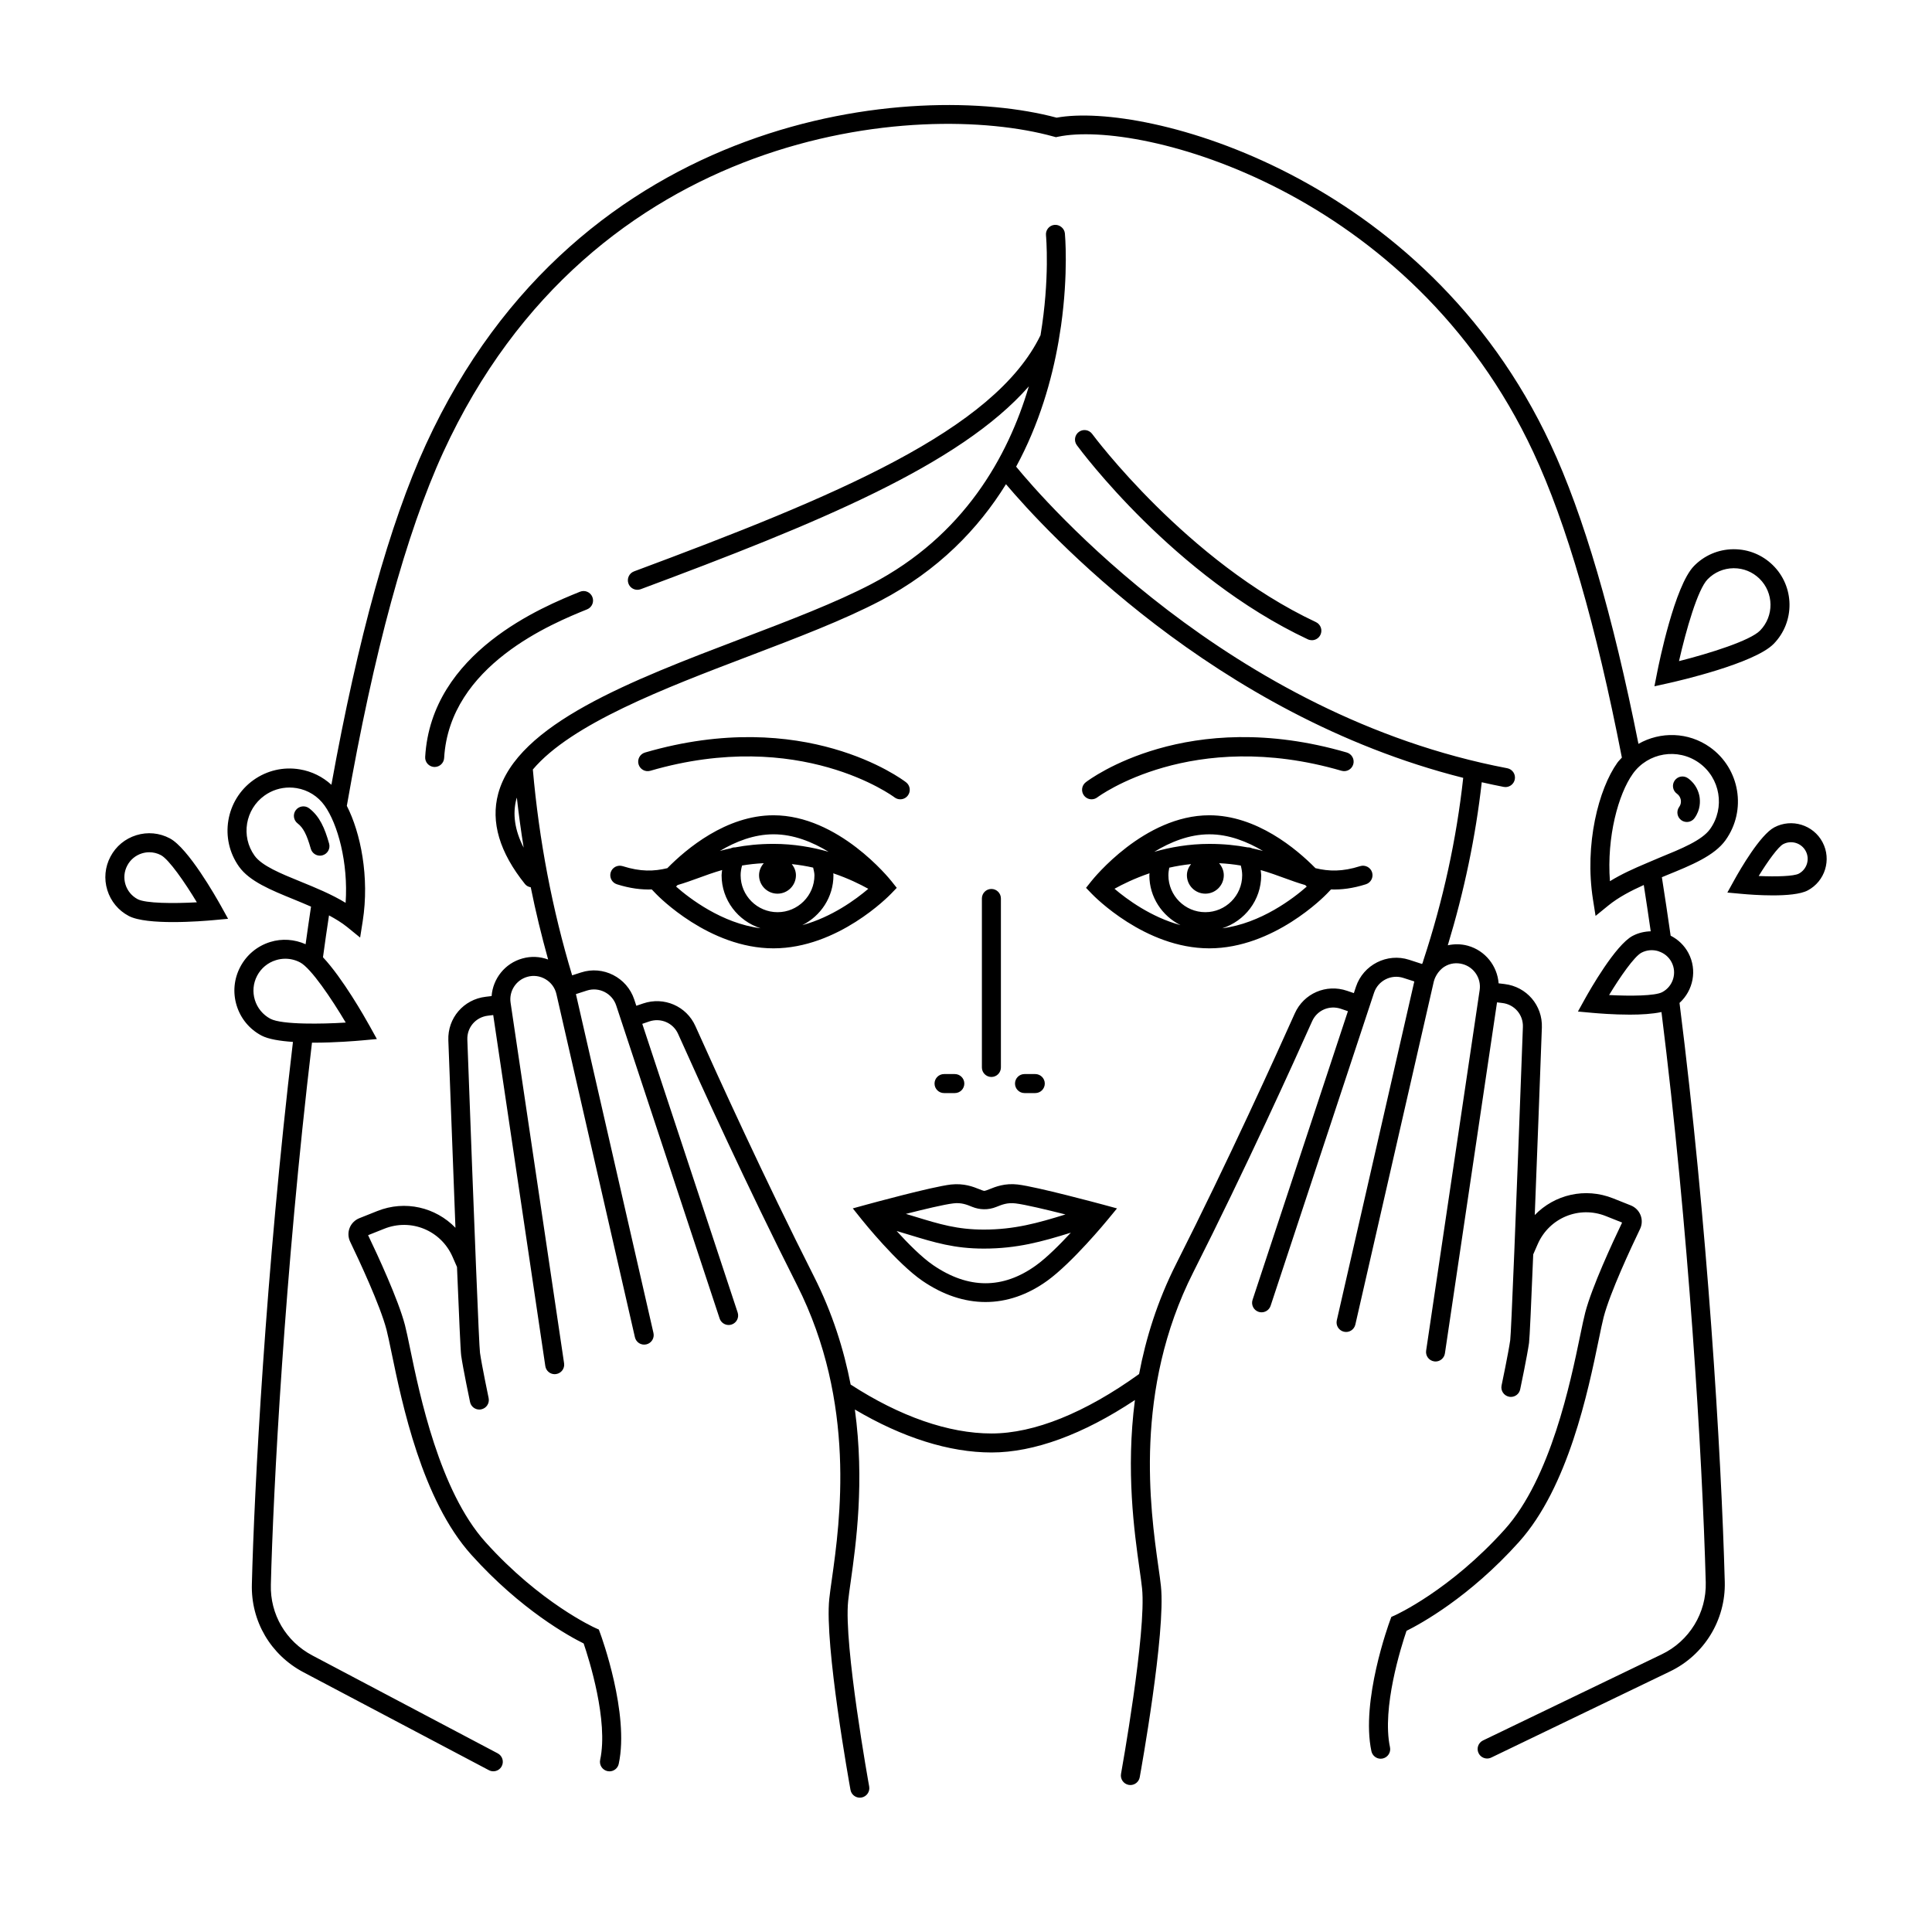
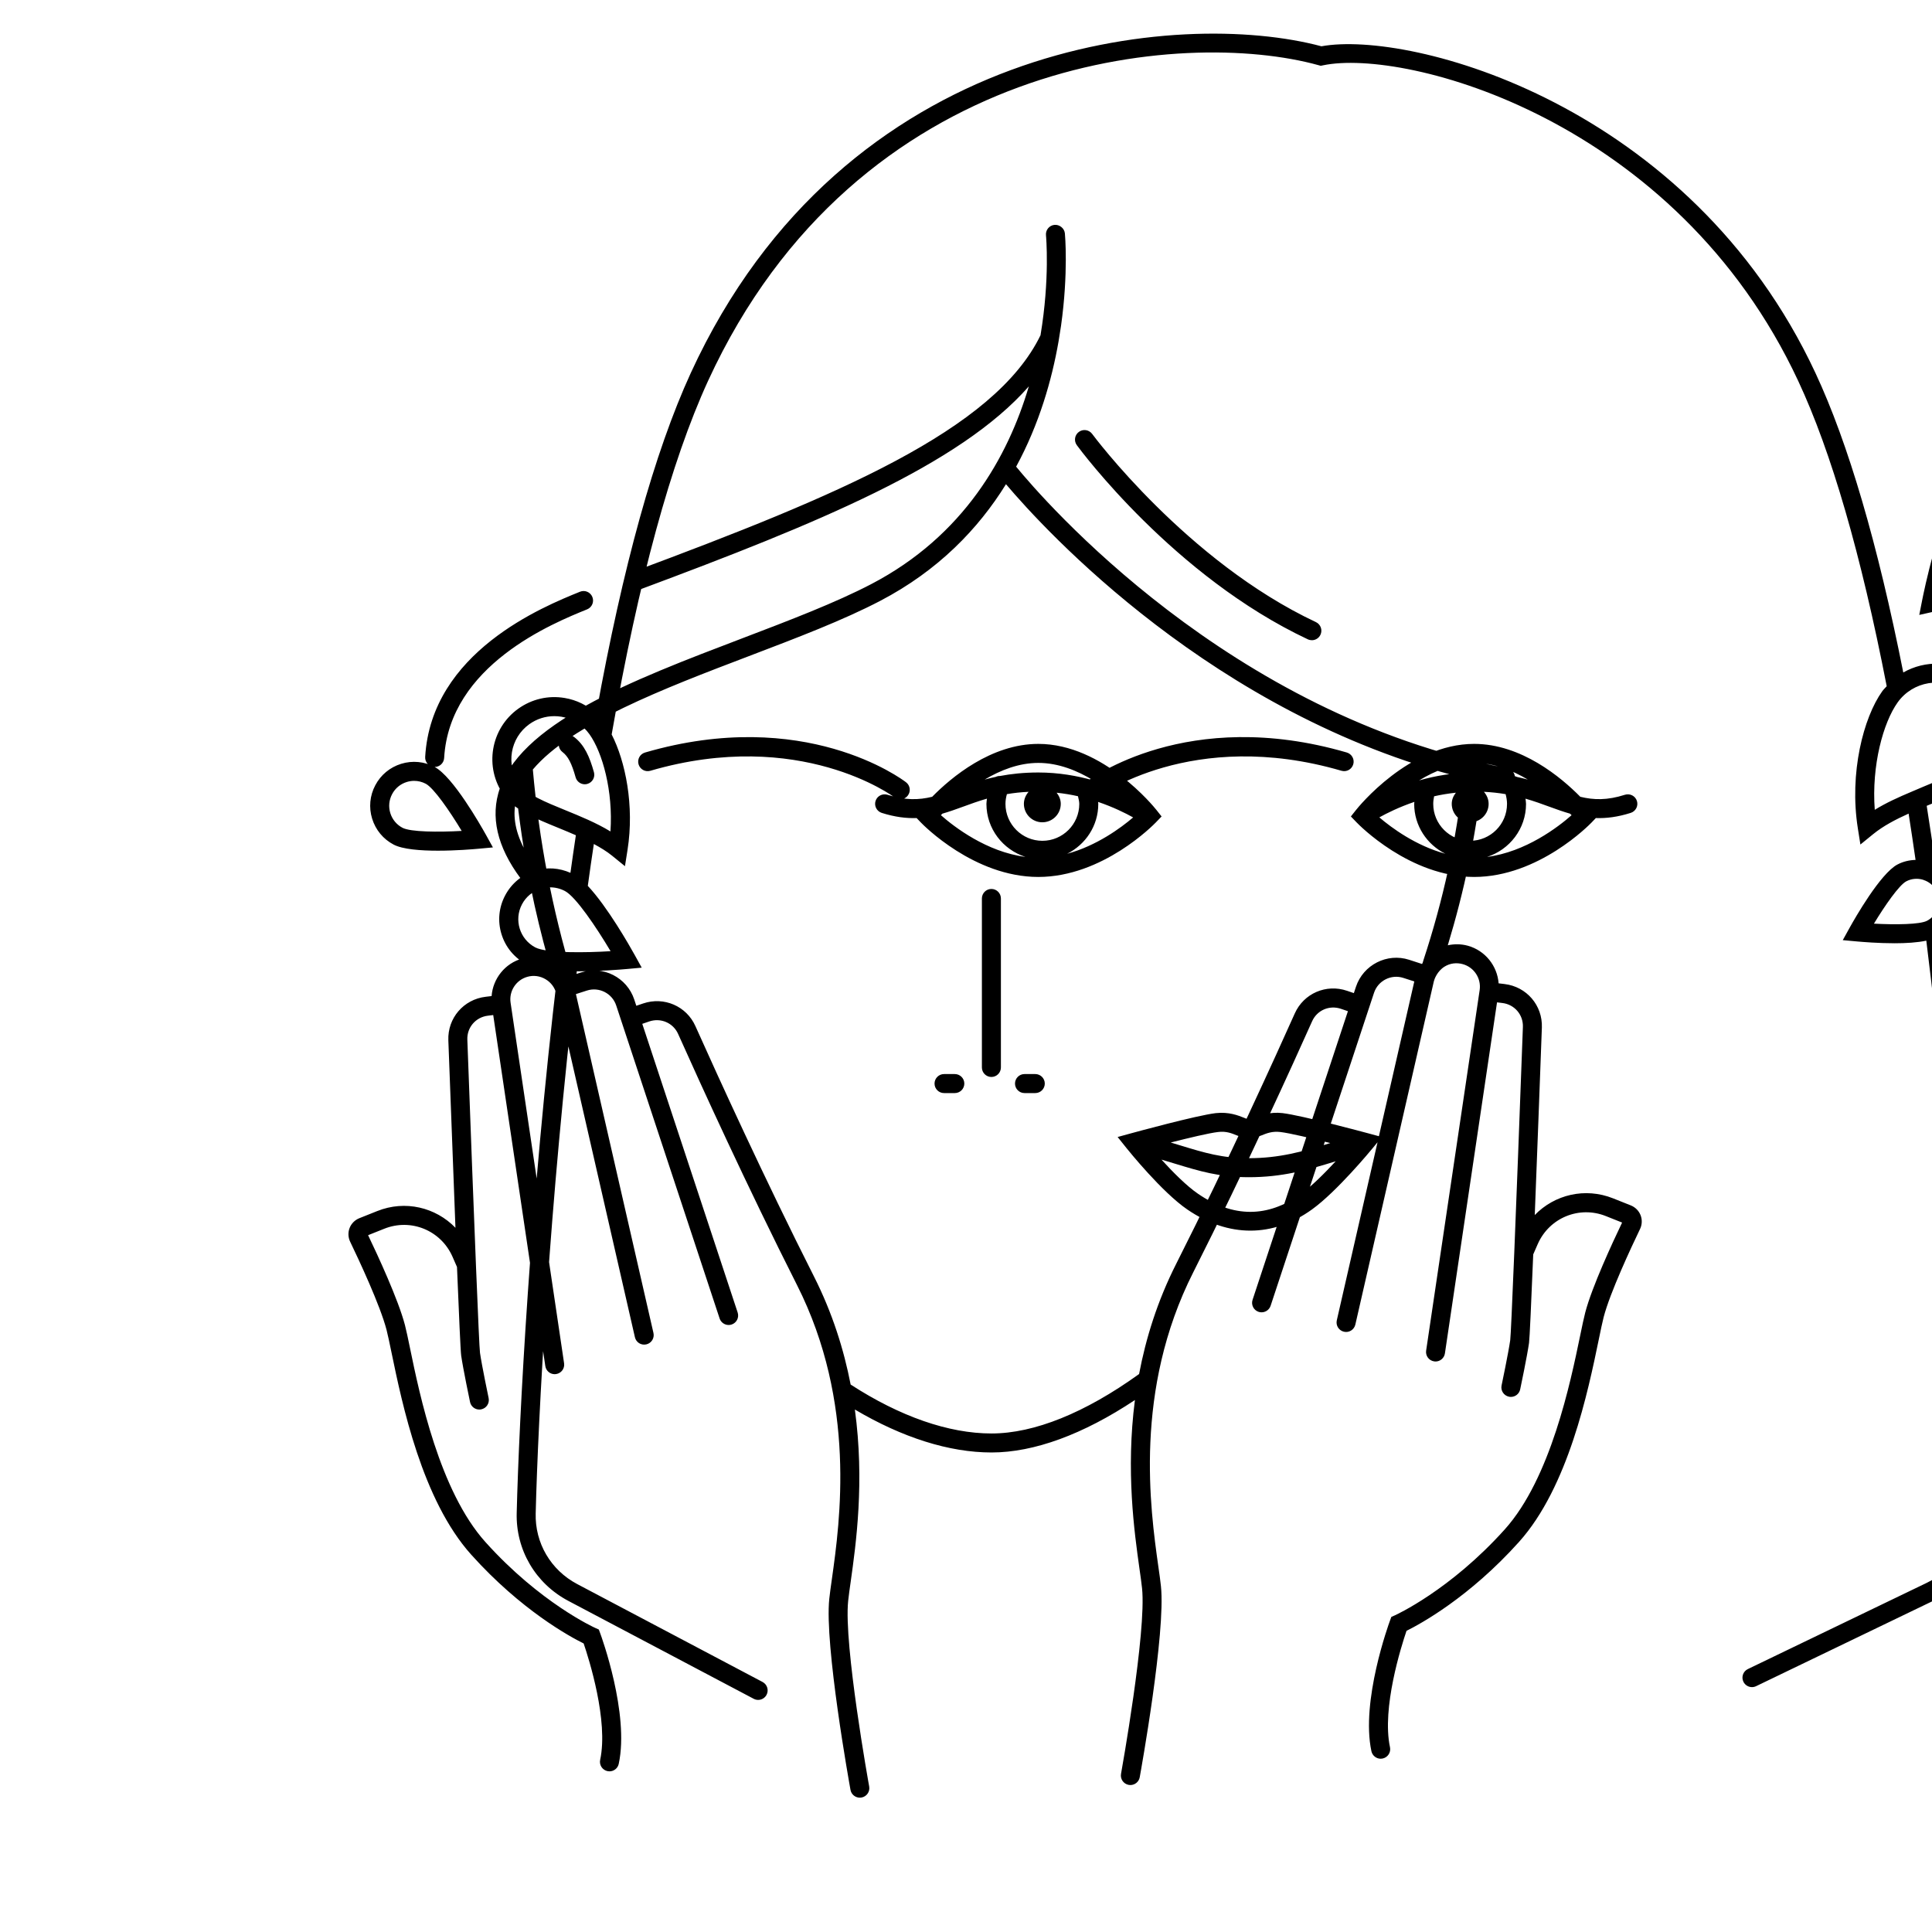
<svg xmlns="http://www.w3.org/2000/svg" fill="#000000" width="800px" height="800px" version="1.1" viewBox="144 144 512 512">
-   <path d="m546.54 552.64c13.074-14.547 18.324-39.969 21.145-53.625 0.523-2.527 0.941-4.574 1.301-5.965 1.703-6.535 7.316-18.516 9.648-23.363 0.543-1.133 0.598-2.453 0.141-3.633-0.457-1.18-1.395-2.125-2.574-2.602l-4.727-1.883c-7.441-2.957-15.516-0.969-20.746 4.43 0.645-16.309 1.355-35.348 1.883-49.688 0.215-5.871-4.031-10.828-9.883-11.531l-1.578-0.188c-0.352-4.621-3.535-8.68-8.16-9.965-1.777-0.488-3.578-0.488-5.309-0.121 4.324-14.254 7.375-28.738 8.996-43.203 1.926 0.434 3.856 0.855 5.812 1.23 0.16 0.031 0.316 0.047 0.48 0.047 1.184 0 2.238-0.84 2.469-2.051 0.262-1.367-0.641-2.684-2-2.941-73.633-14.012-122.85-71.008-130.15-79.918 6.137-11.32 9.461-23.008 11.234-33.152l0.664-4.18c1.98-14.055 1.047-24.238 1.02-24.5-0.141-1.387-1.473-2.371-2.762-2.246-1.387 0.141-2.394 1.379-2.246 2.766 0.023 0.266 1.059 11.492-1.449 26.48-12.262 25.277-54.238 42.656-107.72 62.582-1.305 0.488-1.965 1.941-1.48 3.238 0.379 1.02 1.34 1.641 2.363 1.641 0.293 0 0.59-0.051 0.883-0.156 46.512-17.332 84.539-32.844 102.86-53.762-5.531 18.695-17.25 39.609-41.734 52.395-9.508 4.961-21.566 9.562-34.34 14.43-29.281 11.156-59.551 22.688-64.547 41.105-2.035 7.523 0.352 15.586 7.109 23.988 0.395 0.488 0.941 0.73 1.512 0.836 1.301 6.481 2.863 12.852 4.606 19.141-2.18-0.797-4.539-0.918-6.82-0.273-4.629 1.281-7.809 5.344-8.16 9.961l-1.586 0.191c-5.848 0.699-10.098 5.652-9.879 11.527 0.527 14.34 1.246 33.379 1.883 49.688-5.234-5.406-13.316-7.402-20.742-4.422l-4.719 1.883c-1.18 0.469-2.121 1.406-2.586 2.59-0.457 1.176-0.406 2.5 0.141 3.637 2.336 4.856 7.957 16.852 9.648 23.363 0.359 1.391 0.781 3.449 1.309 5.984 2.828 13.648 8.074 39.059 21.137 53.602 13.227 14.723 26.129 21.715 29.789 23.523 1.395 4.102 6.602 20.477 4.375 30.844-0.293 1.359 0.574 2.695 1.941 2.992 0.176 0.035 0.352 0.055 0.527 0.055 1.16 0 2.207-0.805 2.457-1.996 2.848-13.297-4.59-33.727-4.914-34.59l-0.367-0.996-0.973-0.434c-0.141-0.066-14.555-6.578-29.09-22.762-12.152-13.527-17.422-39.004-19.949-51.258-0.543-2.641-0.992-4.785-1.367-6.231-1.754-6.734-7.246-18.57-9.766-23.82l4.273-1.703c7.09-2.84 15.039 0.434 18.102 7.422l1.184 2.707c0.523 12.82 0.945 22.332 1.109 23.469 0.484 3.414 2.266 11.949 2.348 12.312 0.246 1.184 1.293 2 2.457 2 0.172 0 0.348-0.016 0.523-0.055 1.367-0.289 2.231-1.617 1.949-2.984-0.02-0.09-1.824-8.734-2.289-11.984-0.133-0.984-0.508-9.191-1.078-23.352v-0.023c-0.578-14.262-1.355-34.562-2.277-59.633-0.121-3.231 2.215-5.953 5.445-6.344l1.414-0.172 13.805 93.023c0.18 1.25 1.258 2.152 2.484 2.152 0.121 0 0.25-0.012 0.371-0.031 1.375-0.203 2.328-1.48 2.121-2.856l-14.18-95.559c-0.457-3.078 1.461-6.031 4.469-6.867 1.617-0.457 3.344-0.23 4.816 0.656 1.465 0.871 2.484 2.266 2.863 3.93l20.801 90.934c0.309 1.352 1.637 2.207 3.019 1.895 1.359-0.312 2.207-1.664 1.895-3.019l-20.547-89.809 2.906-0.938c3.231-1.039 6.707 0.734 7.769 3.949l27.406 82.953c0.348 1.059 1.336 1.727 2.394 1.727 0.262 0 0.523-0.039 0.789-0.125 1.32-0.438 2.035-1.859 1.598-3.184l-25.277-76.5 1.855-0.637c3.039-1.023 6.324 0.371 7.633 3.293 6.086 13.609 18.273 40.355 31.512 66.555 15.805 31.27 11.383 62.711 9.262 77.82-0.301 2.106-0.551 3.91-0.707 5.359-1.293 12.277 5.344 49.051 5.621 50.613 0.223 1.219 1.285 2.07 2.473 2.07 0.152 0 0.309-0.016 0.453-0.039 1.371-0.25 2.277-1.562 2.031-2.926-0.07-0.379-6.793-37.629-5.57-49.188 0.145-1.41 0.395-3.152 0.684-5.188 1.387-9.855 3.703-26.43 1.09-45.523 12.582 7.445 25.016 11.383 36.223 11.383 11.266 0 24.32-4.805 37.996-13.898-2.434 18.742-0.16 34.973 1.203 44.688 0.293 2.035 0.535 3.777 0.684 5.188 1.219 11.559-5.508 48.809-5.57 49.188-0.246 1.367 0.66 2.676 2.031 2.926 0.145 0.023 0.301 0.039 0.453 0.039 1.188 0 2.254-0.852 2.473-2.07 0.281-1.562 6.922-38.336 5.621-50.613-0.152-1.449-0.402-3.254-0.707-5.359-2.121-15.109-6.543-46.551 9.262-77.82 13.844-27.398 26.652-55.672 31.512-66.555 1.309-2.918 4.566-4.332 7.637-3.289l1.848 0.629-25.27 76.492c-0.438 1.324 0.281 2.746 1.598 3.184 0.266 0.09 0.527 0.125 0.789 0.125 1.059 0 2.039-0.672 2.394-1.727l26.047-78.836c0-0.004 0.004-0.004 0.004-0.004 0.004-0.012 0-0.012 0.004-0.016l1.352-4.09c1.062-3.219 4.543-4.988 7.769-3.949l2.906 0.938-20.539 89.809c-0.312 1.359 0.535 2.707 1.895 3.019 1.367 0.324 2.707-0.543 3.019-1.895l20.797-90.934c0.133-0.586 0.883-2.715 2.856-3.934 1.457-0.902 3.184-1.102 4.82-0.648 3.008 0.836 4.926 3.789 4.473 6.871l-14.184 95.543c-0.207 1.375 0.742 2.656 2.121 2.856 0.121 0.02 0.25 0.031 0.371 0.031 1.223 0 2.301-0.902 2.484-2.152l13.809-93.023 1.414 0.172c3.223 0.387 5.562 3.117 5.441 6.348-1.844 50.004-3.098 81.031-3.359 83.008-0.457 3.254-2.266 11.898-2.289 11.992-0.289 1.359 0.586 2.695 1.949 2.984 0.172 0.039 0.348 0.055 0.523 0.055 1.164 0 2.207-0.816 2.457-2 0.082-0.359 1.867-8.906 2.348-12.316 0.16-1.129 0.586-10.629 1.109-23.449l1.188-2.715c3.055-6.988 11.012-10.27 18.102-7.422l4.266 1.699c-2.516 5.246-8.004 17.062-9.766 23.824-0.379 1.445-0.82 3.578-1.367 6.211-2.535 12.254-7.801 37.742-19.961 51.277-14.539 16.184-28.945 22.695-29.086 22.762l-0.977 0.434-0.363 0.996c-0.316 0.867-7.758 21.301-4.918 34.59 0.258 1.184 1.301 1.996 2.457 1.996 0.176 0 0.352-0.02 0.527-0.055 1.367-0.297 2.227-1.633 1.941-2.992-2.215-10.367 2.984-26.742 4.379-30.844 3.68-1.836 16.578-8.824 29.801-23.547zm-265.66-197.01c0.02-0.082 0.066-0.16 0.09-0.242 0.5 4.449 1.102 8.863 1.805 13.246-2.356-4.613-3.004-8.91-1.895-13.004zm222.46 49.883-0.555 1.672-1.797-0.613c-5.527-1.895-11.492 0.691-13.859 6-4.852 10.848-17.617 39.035-31.414 66.336-5.012 9.914-8.062 19.805-9.844 29.223-14.289 10.289-27.801 15.754-39.109 15.754-11.375 0-24.27-4.5-37.332-12.965-1.797-9.246-4.816-18.934-9.723-28.652-13.191-26.105-25.34-52.77-31.414-66.336-2.367-5.316-8.352-7.879-13.855-6.004l-1.805 0.613-0.551-1.668c-1.93-5.828-8.258-9.074-14.098-7.16l-2.359 0.762c-5.266-17.434-8.766-35.777-10.414-54.547 10.195-12.09 34.879-21.527 57.152-30.008 12.914-4.922 25.109-9.566 34.879-14.672 15.418-8.051 26.043-19.129 33.355-30.93 10.273 12.152 55.07 61.164 121.17 77.82-1.773 16.223-5.324 32.492-10.566 48.402 0 0-0.152 0.645-0.336 0.926l-3.422-1.113c-5.828-1.891-12.168 1.328-14.102 7.16zm-96.609 23.895c1.391 0 2.519-1.129 2.519-2.519v-44.789c0-1.391-1.129-2.519-2.519-2.519s-2.519 1.129-2.519 2.519v44.789c0 1.391 1.129 2.519 2.519 2.519zm26.551-73.586c0.527 0 1.066-0.168 1.527-0.52 0.246-0.188 25.035-18.59 64.695-7.043 1.352 0.395 2.731-0.379 3.125-1.715 0.387-1.336-0.379-2.731-1.719-3.125-42.238-12.309-68.086 7.055-69.168 7.883-1.102 0.848-1.309 2.422-0.465 3.527 0.5 0.652 1.246 0.992 2.004 0.992zm-116.93-7.562c39.672-11.547 64.449 6.856 64.695 7.043 0.457 0.348 0.992 0.52 1.527 0.52 0.754 0 1.508-0.336 2-0.988 0.848-1.102 0.641-2.68-0.465-3.527-1.078-0.828-26.922-20.191-69.168-7.883-1.34 0.387-2.106 1.785-1.719 3.125 0.398 1.332 1.766 2.102 3.129 1.711zm77.828 85.414h2.856c1.387 0 2.519-1.129 2.519-2.519s-1.133-2.519-2.519-2.519h-2.856c-1.391 0-2.519 1.129-2.519 2.519s1.121 2.519 2.519 2.519zm21.324 0h2.856c1.387 0 2.519-1.129 2.519-2.519s-1.133-2.519-2.519-2.519h-2.856c-1.391 0-2.519 1.129-2.519 2.519s1.129 2.519 2.519 2.519zm75.082-120.25c0.348 0.16 0.715 0.238 1.074 0.238 0.945 0 1.848-0.535 2.277-1.449 0.594-1.258 0.055-2.754-1.203-3.352-34.18-16.055-59.051-49.535-59.297-49.867-0.832-1.125-2.414-1.359-3.523-0.539-1.125 0.828-1.367 2.398-0.539 3.523 1.039 1.414 25.852 34.832 61.211 51.445zm-231.4 33.828c1.328 0 2.434-1.031 2.516-2.371 1.426-24.621 28.867-35.746 37.891-39.402 1.289-0.523 1.914-1.996 1.387-3.281-0.52-1.289-1.988-1.91-3.273-1.387-9.754 3.953-39.418 15.977-41.031 43.781-0.086 1.387 0.977 2.578 2.367 2.66h0.145zm-70.184 18.918c-2.746-1.457-5.894-1.754-8.871-0.836-2.973 0.918-5.41 2.934-6.856 5.68-1.457 2.746-1.754 5.894-0.836 8.867 0.918 2.969 2.934 5.406 5.684 6.856 2.398 1.266 7.176 1.621 11.754 1.621 4.727 0 9.25-0.379 10.723-0.516l3.844-0.352-1.867-3.375c-1.422-2.543-8.711-15.375-13.574-17.945zm-8.527 16.117c-1.562-0.828-2.699-2.207-3.223-3.891-0.52-1.684-0.348-3.465 0.48-5.027 0.82-1.559 2.207-2.699 3.883-3.219 0.645-0.195 1.301-0.297 1.953-0.297 1.062 0 2.117 0.258 3.078 0.766 2.125 1.129 6.309 7.168 9.523 12.5-6.219 0.344-13.562 0.293-15.695-0.832zm45.457-24.082c-1.109-0.84-2.684-0.629-3.531 0.473-0.848 1.109-0.629 2.691 0.473 3.531 1.48 1.133 2.43 2.953 3.492 6.715 0.316 1.109 1.324 1.832 2.422 1.832 0.227 0 0.457-0.031 0.684-0.098 1.344-0.379 2.121-1.773 1.742-3.109-1.148-4.07-2.488-7.211-5.281-9.344zm401.06 8.988c-2.438-4.613-8.188-6.375-12.781-3.941-3.762 1.988-9.043 11.145-10.574 13.906l-1.867 3.375 3.844 0.352c1.527 0.141 4.801 0.398 8.195 0.398 3.594 0 7.316-0.293 9.246-1.309 4.609-2.438 6.375-8.172 3.938-12.781zm-6.293 8.332c-1.305 0.691-5.941 0.836-10.629 0.621 2.457-3.996 5.188-7.75 6.492-8.438 2.16-1.137 4.836-0.316 5.981 1.844 1.133 2.148 0.309 4.832-1.844 5.973zm-6.644-60.91c5.68-5.828 5.562-15.195-0.262-20.871-2.781-2.711-6.43-4.195-10.305-4.195h-0.188c-3.945 0.051-7.633 1.633-10.383 4.453-5.106 5.223-9.27 25.766-9.73 28.086l-0.746 3.785 3.769-0.84c2.32-0.512 22.75-5.191 27.844-10.418zm-17.527-17.094c1.812-1.859 4.242-2.902 6.836-2.938h0.125c2.551 0 4.953 0.977 6.785 2.762 3.836 3.742 3.91 9.91 0.168 13.75-2.613 2.68-13.332 6.047-21.488 8.105 1.859-8.203 4.953-19 7.574-21.68zm4.766 69.117c5.648-7.906 3.812-18.938-4.098-24.59-5.773-4.125-13.199-4.223-18.992-0.918-6.758-34.008-14.574-60.754-23.285-79.387-33.281-71.312-107.38-90.871-130.91-86.559-37.398-10.02-126.41-2.019-167.13 86.578-9.629 20.992-18.043 51.387-25.055 90.211-2.324-2.125-5.199-3.559-8.383-4.086-4.332-0.727-8.688 0.289-12.27 2.84-7.375 5.273-9.09 15.566-3.82 22.949 2.781 3.891 8.438 6.191 14.43 8.637 1.551 0.629 3.102 1.285 4.644 1.953-0.504 3.309-0.973 6.637-1.438 9.961-2.953-1.305-6.231-1.559-9.359-0.594-3.441 1.059-6.262 3.402-7.941 6.578-1.688 3.184-2.031 6.828-0.969 10.273 1.059 3.441 3.394 6.262 6.578 7.949 1.832 0.969 4.922 1.449 8.34 1.688-7.289 61.344-10.277 119.02-10.887 143.69-0.281 9.801 4.961 18.75 13.688 23.363l49.121 25.945c0.371 0.195 0.777 0.293 1.176 0.293 0.902 0 1.777-0.488 2.227-1.344 0.648-1.23 0.176-2.754-1.055-3.406l-49.121-25.945c-7.012-3.703-11.23-10.891-11.004-18.766 0.613-24.641 3.598-82.328 10.898-143.64 0.152 0 0.297 0.012 0.449 0.012 5.68 0 11.133-0.453 12.906-0.613l3.844-0.352-1.867-3.375c-1.352-2.438-7.199-12.734-12.418-18.297 0.5-3.719 1.043-7.41 1.598-11.098 1.738 0.941 3.41 1.945 4.852 3.117l3.394 2.762 0.684-4.324c1.844-11.723-0.559-23.457-4.207-30.582 7.113-40.707 15.703-72.23 25.539-93.688 39.59-86.133 126.11-93.566 161.79-83.676l0.59 0.16 0.598-0.125c21.801-4.57 93.523 14.207 125.93 83.645 8.777 18.758 16.66 45.988 23.453 80.898-0.398 0.453-0.836 0.855-1.199 1.359-4.953 6.938-8.766 21.625-6.457 36.27l0.684 4.324 3.394-2.762c2.676-2.176 5.953-3.883 9.383-5.43 0.637 4.07 1.246 8.156 1.84 12.27-1.629 0.047-3.266 0.406-4.801 1.219h-0.004c-4.539 2.41-11.305 14.305-12.617 16.668l-1.867 3.375 3.844 0.352c1.367 0.121 5.531 0.473 9.906 0.473 2.988 0 6.035-0.18 8.387-0.691 7.199 57.586 10.816 117.18 11.734 151.14 0.223 8.082-4.352 15.574-11.668 19.074l-47.359 22.824c-1.254 0.605-1.785 2.109-1.176 3.359 0.434 0.902 1.336 1.426 2.266 1.426 0.367 0 0.742-0.082 1.094-0.25l47.352-22.816c9.105-4.359 14.801-13.684 14.531-23.754-0.926-34.426-4.625-95.098-11.992-153.42 3.621-3.281 4.75-8.699 2.363-13.211-1.094-2.066-2.769-3.621-4.715-4.609-0.746-5.203-1.512-10.352-2.324-15.492 0.449-0.18 0.898-0.371 1.344-0.559 6.453-2.621 12.566-5.109 15.547-9.281zm-376.54 48.602h-0.012c-4.051-0.09-7.551-0.449-9.082-1.254-4.117-2.188-5.691-7.301-3.512-11.418 1.055-1.996 2.82-3.457 4.973-4.117 0.82-0.258 1.656-0.379 2.492-0.379 1.359 0 2.699 0.328 3.934 0.984 2.863 1.516 8.277 9.539 12.078 15.934-3.441 0.215-7.359 0.328-10.871 0.25zm10.84-31.98c-3.773-2.297-8.035-4.035-11.906-5.613-5.301-2.16-10.305-4.195-12.234-6.898-3.664-5.117-2.469-12.262 2.644-15.922 1.953-1.395 4.254-2.125 6.609-2.125 0.629 0 1.266 0.051 1.898 0.156 3.008 0.5 5.637 2.141 7.41 4.621 3.469 4.844 6.312 15.09 5.578 25.781zm348.91 23.668c-1.898 1.008-8.414 1.066-14.078 0.766 2.926-4.832 6.66-10.195 8.559-11.211 1.426-0.754 3.031-0.855 4.473-0.418 0.039 0.016 0.082 0.039 0.121 0.055 1.406 0.457 2.644 1.426 3.387 2.832 1.527 2.875 0.418 6.453-2.461 7.977zm-7.801-57.855c4.031-5.652 11.91-6.957 17.559-2.922 5.648 4.035 6.961 11.914 2.922 17.562-2.133 2.984-7.582 5.203-13.355 7.559-1.117 0.457-2.301 0.984-3.465 1.473-0.035 0.02-0.074 0.023-0.109 0.047-3.254 1.375-6.57 2.856-9.609 4.734-0.883-11.773 2.246-23.113 6.059-28.453zm12.723 6.891c0.082 0.48 0.066 1.195-0.43 1.883-0.812 1.133-0.551 2.707 0.578 3.516 0.441 0.316 0.953 0.469 1.465 0.469 0.781 0 1.559-0.367 2.047-1.055 1.578-2.195 1.496-4.457 1.309-5.629-0.191-1.148-0.84-3.316-3.059-4.902-1.129-0.812-2.699-0.555-3.512 0.578-0.812 1.133-0.551 2.707 0.578 3.516 0.746 0.543 0.961 1.262 1.023 1.625zm-175.7 101.94c-3.414-0.398-5.906 0.59-7.535 1.254-0.438 0.176-1.043 0.418-1.395 0.438-0.207-0.02-0.812-0.262-1.254-0.441-1.629-0.656-4.062-1.617-7.527-1.25-5.113 0.605-21.625 5.125-22.324 5.316l-3.691 1.012 2.394 2.992c0.379 0.473 9.336 11.617 16.086 16.227 5.453 3.727 11.109 5.594 16.695 5.594 5.606 0 11.148-1.879 16.355-5.633 6.59-4.75 15.629-15.695 16.008-16.164l2.481-3.012-3.762-1.02c-0.723-0.188-17.43-4.707-22.531-5.312zm-17.137 5.008c2.16-0.281 3.637 0.336 5.062 0.918 1.898 0.766 4.176 0.918 6.414 0 1.426-0.574 2.891-1.184 5.062-0.918 2.473 0.289 8.242 1.668 13.227 2.926-7.309 2.273-13.516 4.012-21.629 4.012-7.019 0-11.699-1.426-18.176-3.406-0.801-0.242-1.629-0.492-2.484-0.75 4.793-1.219 10.156-2.504 12.523-2.781zm21.984 16.414c-8.781 6.34-17.949 6.328-27.258-0.039-3.047-2.074-6.734-5.812-9.699-9.062 1.203 0.359 2.371 0.711 3.461 1.043 6.641 2.019 11.879 3.621 19.648 3.621 8.828 0 15.371-1.828 23.059-4.219-2.894 3.125-6.356 6.598-9.211 8.656zm-38.453-98.453 1.527-1.586-1.367-1.723c-0.562-0.715-14.082-17.508-31.297-17.508-12.543 0-23.102 8.902-28.133 14.016-3.547 0.863-7.094 0.973-11.836-0.535-1.352-0.406-2.742 0.316-3.168 1.633-0.422 1.328 0.312 2.746 1.633 3.168 3.473 1.102 6.488 1.465 9.25 1.371l1.113 1.164c0.562 0.586 14.066 14.445 31.137 14.445 17.074-0.004 30.574-13.863 31.141-14.445zm-39.469-7.504c1.762-0.301 3.672-0.516 5.754-0.613-0.75 0.863-1.25 1.953-1.25 3.188 0 2.699 2.188 4.887 4.887 4.887 2.699 0 4.887-2.188 4.887-4.887 0-1.133-0.449-2.125-1.094-2.953 1.965 0.215 3.863 0.523 5.656 0.934 0.141 0.68 0.344 1.355 0.344 2.035 0 5.391-4.387 9.777-9.777 9.777-5.394 0-9.785-4.387-9.785-9.777-0.004-0.887 0.148-1.742 0.379-2.59zm24.219 2.59c0-0.176-0.035-0.352-0.047-0.527 4.016 1.367 7.188 2.941 9.285 4.109-3.269 2.793-9.68 7.512-17.492 9.633 4.875-2.434 8.254-7.414 8.254-13.215zm-1.289-6.227c-4.293-1.219-9.238-2.098-14.602-2.098-3.879 0-7.195 0.367-10.148 0.926-0.406-0.016-0.797 0.074-1.16 0.242-1.012 0.215-1.984 0.449-2.91 0.707 4.18-2.481 9.039-4.414 14.219-4.414 5.34-0.004 10.34 2.047 14.602 4.637zm-40.027 8.812c1.832-0.527 3.621-1.164 5.43-1.828 1.98-0.727 4.066-1.484 6.383-2.152-0.047 0.465-0.141 0.922-0.141 1.387 0 6.594 4.363 12.133 10.332 14.047-10.23-1.301-18.887-7.949-22.398-11.055 0.113-0.105 0.277-0.27 0.395-0.398zm180.89-5.008c-4.731 1.508-8.277 1.395-11.836 0.535-5.039-5.113-15.594-14.016-28.137-14.016-17.211 0-30.727 16.793-31.293 17.508l-1.367 1.723 1.527 1.586c0.562 0.586 14.066 14.445 31.137 14.445 17.07 0 30.57-13.855 31.141-14.445l1.113-1.164c2.762 0.098 5.773-0.266 9.25-1.371 1.324-0.422 2.055-1.84 1.633-3.168-0.422-1.316-1.824-2.043-3.168-1.633zm-25.746-4.027c-0.922-0.25-1.883-0.484-2.887-0.699-0.371-0.18-0.777-0.266-1.195-0.25-2.953-0.559-6.262-0.922-10.137-0.922-5.356 0-10.305 0.875-14.594 2.098 4.262-2.586 9.262-4.637 14.594-4.637 5.18-0.008 10.035 1.934 14.219 4.41zm-5.508 6.449c0 5.391-4.387 9.777-9.777 9.777s-9.777-4.387-9.777-9.777c0-0.68 0.09-1.352 0.23-2.016 1.824-0.422 3.758-0.734 5.769-0.953-0.645 0.828-1.094 1.824-1.094 2.953 0 2.699 2.188 4.887 4.887 4.887s4.887-2.188 4.887-4.887c0-1.234-0.5-2.328-1.25-3.188 2.082 0.102 3.988 0.316 5.754 0.621 0.219 0.84 0.371 1.695 0.371 2.582zm-24.555-0.535c-0.004 0.176-0.047 0.352-0.047 0.527 0 5.805 3.387 10.785 8.254 13.215-7.812-2.125-14.223-6.848-17.492-9.637 2.094-1.16 5.269-2.734 9.285-4.106zm41.664 3.527c-3.512 3.102-12.168 9.75-22.395 11.055 5.965-1.914 10.324-7.453 10.324-14.047 0-0.469-0.098-0.922-0.141-1.387 2.316 0.664 4.402 1.426 6.383 2.152 1.809 0.664 3.598 1.301 5.43 1.828l0.398 0.398z" />
+   <path d="m546.54 552.64c13.074-14.547 18.324-39.969 21.145-53.625 0.523-2.527 0.941-4.574 1.301-5.965 1.703-6.535 7.316-18.516 9.648-23.363 0.543-1.133 0.598-2.453 0.141-3.633-0.457-1.18-1.395-2.125-2.574-2.602l-4.727-1.883c-7.441-2.957-15.516-0.969-20.746 4.43 0.645-16.309 1.355-35.348 1.883-49.688 0.215-5.871-4.031-10.828-9.883-11.531l-1.578-0.188c-0.352-4.621-3.535-8.68-8.16-9.965-1.777-0.488-3.578-0.488-5.309-0.121 4.324-14.254 7.375-28.738 8.996-43.203 1.926 0.434 3.856 0.855 5.812 1.23 0.16 0.031 0.316 0.047 0.48 0.047 1.184 0 2.238-0.84 2.469-2.051 0.262-1.367-0.641-2.684-2-2.941-73.633-14.012-122.85-71.008-130.15-79.918 6.137-11.32 9.461-23.008 11.234-33.152l0.664-4.18c1.98-14.055 1.047-24.238 1.02-24.5-0.141-1.387-1.473-2.371-2.762-2.246-1.387 0.141-2.394 1.379-2.246 2.766 0.023 0.266 1.059 11.492-1.449 26.48-12.262 25.277-54.238 42.656-107.72 62.582-1.305 0.488-1.965 1.941-1.48 3.238 0.379 1.02 1.34 1.641 2.363 1.641 0.293 0 0.59-0.051 0.883-0.156 46.512-17.332 84.539-32.844 102.86-53.762-5.531 18.695-17.25 39.609-41.734 52.395-9.508 4.961-21.566 9.562-34.34 14.43-29.281 11.156-59.551 22.688-64.547 41.105-2.035 7.523 0.352 15.586 7.109 23.988 0.395 0.488 0.941 0.73 1.512 0.836 1.301 6.481 2.863 12.852 4.606 19.141-2.18-0.797-4.539-0.918-6.82-0.273-4.629 1.281-7.809 5.344-8.16 9.961l-1.586 0.191c-5.848 0.699-10.098 5.652-9.879 11.527 0.527 14.34 1.246 33.379 1.883 49.688-5.234-5.406-13.316-7.402-20.742-4.422l-4.719 1.883c-1.18 0.469-2.121 1.406-2.586 2.59-0.457 1.176-0.406 2.5 0.141 3.637 2.336 4.856 7.957 16.852 9.648 23.363 0.359 1.391 0.781 3.449 1.309 5.984 2.828 13.648 8.074 39.059 21.137 53.602 13.227 14.723 26.129 21.715 29.789 23.523 1.395 4.102 6.602 20.477 4.375 30.844-0.293 1.359 0.574 2.695 1.941 2.992 0.176 0.035 0.352 0.055 0.527 0.055 1.16 0 2.207-0.805 2.457-1.996 2.848-13.297-4.59-33.727-4.914-34.59l-0.367-0.996-0.973-0.434c-0.141-0.066-14.555-6.578-29.09-22.762-12.152-13.527-17.422-39.004-19.949-51.258-0.543-2.641-0.992-4.785-1.367-6.231-1.754-6.734-7.246-18.57-9.766-23.82l4.273-1.703c7.09-2.84 15.039 0.434 18.102 7.422l1.184 2.707c0.523 12.82 0.945 22.332 1.109 23.469 0.484 3.414 2.266 11.949 2.348 12.312 0.246 1.184 1.293 2 2.457 2 0.172 0 0.348-0.016 0.523-0.055 1.367-0.289 2.231-1.617 1.949-2.984-0.02-0.09-1.824-8.734-2.289-11.984-0.133-0.984-0.508-9.191-1.078-23.352v-0.023c-0.578-14.262-1.355-34.562-2.277-59.633-0.121-3.231 2.215-5.953 5.445-6.344l1.414-0.172 13.805 93.023c0.18 1.25 1.258 2.152 2.484 2.152 0.121 0 0.25-0.012 0.371-0.031 1.375-0.203 2.328-1.48 2.121-2.856l-14.18-95.559c-0.457-3.078 1.461-6.031 4.469-6.867 1.617-0.457 3.344-0.23 4.816 0.656 1.465 0.871 2.484 2.266 2.863 3.93l20.801 90.934c0.309 1.352 1.637 2.207 3.019 1.895 1.359-0.312 2.207-1.664 1.895-3.019l-20.547-89.809 2.906-0.938c3.231-1.039 6.707 0.734 7.769 3.949l27.406 82.953c0.348 1.059 1.336 1.727 2.394 1.727 0.262 0 0.523-0.039 0.789-0.125 1.32-0.438 2.035-1.859 1.598-3.184l-25.277-76.5 1.855-0.637c3.039-1.023 6.324 0.371 7.633 3.293 6.086 13.609 18.273 40.355 31.512 66.555 15.805 31.27 11.383 62.711 9.262 77.82-0.301 2.106-0.551 3.91-0.707 5.359-1.293 12.277 5.344 49.051 5.621 50.613 0.223 1.219 1.285 2.07 2.473 2.07 0.152 0 0.309-0.016 0.453-0.039 1.371-0.25 2.277-1.562 2.031-2.926-0.07-0.379-6.793-37.629-5.57-49.188 0.145-1.41 0.395-3.152 0.684-5.188 1.387-9.855 3.703-26.43 1.09-45.523 12.582 7.445 25.016 11.383 36.223 11.383 11.266 0 24.32-4.805 37.996-13.898-2.434 18.742-0.16 34.973 1.203 44.688 0.293 2.035 0.535 3.777 0.684 5.188 1.219 11.559-5.508 48.809-5.57 49.188-0.246 1.367 0.66 2.676 2.031 2.926 0.145 0.023 0.301 0.039 0.453 0.039 1.188 0 2.254-0.852 2.473-2.07 0.281-1.562 6.922-38.336 5.621-50.613-0.152-1.449-0.402-3.254-0.707-5.359-2.121-15.109-6.543-46.551 9.262-77.82 13.844-27.398 26.652-55.672 31.512-66.555 1.309-2.918 4.566-4.332 7.637-3.289l1.848 0.629-25.27 76.492c-0.438 1.324 0.281 2.746 1.598 3.184 0.266 0.09 0.527 0.125 0.789 0.125 1.059 0 2.039-0.672 2.394-1.727l26.047-78.836c0-0.004 0.004-0.004 0.004-0.004 0.004-0.012 0-0.012 0.004-0.016l1.352-4.09c1.062-3.219 4.543-4.988 7.769-3.949l2.906 0.938-20.539 89.809c-0.312 1.359 0.535 2.707 1.895 3.019 1.367 0.324 2.707-0.543 3.019-1.895l20.797-90.934c0.133-0.586 0.883-2.715 2.856-3.934 1.457-0.902 3.184-1.102 4.82-0.648 3.008 0.836 4.926 3.789 4.473 6.871l-14.184 95.543c-0.207 1.375 0.742 2.656 2.121 2.856 0.121 0.02 0.25 0.031 0.371 0.031 1.223 0 2.301-0.902 2.484-2.152l13.809-93.023 1.414 0.172c3.223 0.387 5.562 3.117 5.441 6.348-1.844 50.004-3.098 81.031-3.359 83.008-0.457 3.254-2.266 11.898-2.289 11.992-0.289 1.359 0.586 2.695 1.949 2.984 0.172 0.039 0.348 0.055 0.523 0.055 1.164 0 2.207-0.816 2.457-2 0.082-0.359 1.867-8.906 2.348-12.316 0.16-1.129 0.586-10.629 1.109-23.449l1.188-2.715c3.055-6.988 11.012-10.27 18.102-7.422l4.266 1.699c-2.516 5.246-8.004 17.062-9.766 23.824-0.379 1.445-0.82 3.578-1.367 6.211-2.535 12.254-7.801 37.742-19.961 51.277-14.539 16.184-28.945 22.695-29.086 22.762l-0.977 0.434-0.363 0.996c-0.316 0.867-7.758 21.301-4.918 34.59 0.258 1.184 1.301 1.996 2.457 1.996 0.176 0 0.352-0.02 0.527-0.055 1.367-0.297 2.227-1.633 1.941-2.992-2.215-10.367 2.984-26.742 4.379-30.844 3.68-1.836 16.578-8.824 29.801-23.547zm-265.66-197.01c0.02-0.082 0.066-0.16 0.09-0.242 0.5 4.449 1.102 8.863 1.805 13.246-2.356-4.613-3.004-8.91-1.895-13.004zm222.46 49.883-0.555 1.672-1.797-0.613c-5.527-1.895-11.492 0.691-13.859 6-4.852 10.848-17.617 39.035-31.414 66.336-5.012 9.914-8.062 19.805-9.844 29.223-14.289 10.289-27.801 15.754-39.109 15.754-11.375 0-24.27-4.5-37.332-12.965-1.797-9.246-4.816-18.934-9.723-28.652-13.191-26.105-25.34-52.77-31.414-66.336-2.367-5.316-8.352-7.879-13.855-6.004l-1.805 0.613-0.551-1.668c-1.93-5.828-8.258-9.074-14.098-7.16l-2.359 0.762c-5.266-17.434-8.766-35.777-10.414-54.547 10.195-12.09 34.879-21.527 57.152-30.008 12.914-4.922 25.109-9.566 34.879-14.672 15.418-8.051 26.043-19.129 33.355-30.93 10.273 12.152 55.07 61.164 121.17 77.82-1.773 16.223-5.324 32.492-10.566 48.402 0 0-0.152 0.645-0.336 0.926l-3.422-1.113c-5.828-1.891-12.168 1.328-14.102 7.16zm-96.609 23.895c1.391 0 2.519-1.129 2.519-2.519v-44.789c0-1.391-1.129-2.519-2.519-2.519s-2.519 1.129-2.519 2.519v44.789c0 1.391 1.129 2.519 2.519 2.519zm26.551-73.586c0.527 0 1.066-0.168 1.527-0.52 0.246-0.188 25.035-18.59 64.695-7.043 1.352 0.395 2.731-0.379 3.125-1.715 0.387-1.336-0.379-2.731-1.719-3.125-42.238-12.309-68.086 7.055-69.168 7.883-1.102 0.848-1.309 2.422-0.465 3.527 0.5 0.652 1.246 0.992 2.004 0.992zm-116.93-7.562c39.672-11.547 64.449 6.856 64.695 7.043 0.457 0.348 0.992 0.52 1.527 0.52 0.754 0 1.508-0.336 2-0.988 0.848-1.102 0.641-2.68-0.465-3.527-1.078-0.828-26.922-20.191-69.168-7.883-1.34 0.387-2.106 1.785-1.719 3.125 0.398 1.332 1.766 2.102 3.129 1.711zm77.828 85.414h2.856c1.387 0 2.519-1.129 2.519-2.519s-1.133-2.519-2.519-2.519h-2.856c-1.391 0-2.519 1.129-2.519 2.519s1.121 2.519 2.519 2.519zm21.324 0h2.856c1.387 0 2.519-1.129 2.519-2.519s-1.133-2.519-2.519-2.519h-2.856c-1.391 0-2.519 1.129-2.519 2.519s1.129 2.519 2.519 2.519zm75.082-120.25c0.348 0.16 0.715 0.238 1.074 0.238 0.945 0 1.848-0.535 2.277-1.449 0.594-1.258 0.055-2.754-1.203-3.352-34.18-16.055-59.051-49.535-59.297-49.867-0.832-1.125-2.414-1.359-3.523-0.539-1.125 0.828-1.367 2.398-0.539 3.523 1.039 1.414 25.852 34.832 61.211 51.445zm-231.4 33.828c1.328 0 2.434-1.031 2.516-2.371 1.426-24.621 28.867-35.746 37.891-39.402 1.289-0.523 1.914-1.996 1.387-3.281-0.52-1.289-1.988-1.91-3.273-1.387-9.754 3.953-39.418 15.977-41.031 43.781-0.086 1.387 0.977 2.578 2.367 2.66h0.145zc-2.746-1.457-5.894-1.754-8.871-0.836-2.973 0.918-5.41 2.934-6.856 5.68-1.457 2.746-1.754 5.894-0.836 8.867 0.918 2.969 2.934 5.406 5.684 6.856 2.398 1.266 7.176 1.621 11.754 1.621 4.727 0 9.25-0.379 10.723-0.516l3.844-0.352-1.867-3.375c-1.422-2.543-8.711-15.375-13.574-17.945zm-8.527 16.117c-1.562-0.828-2.699-2.207-3.223-3.891-0.52-1.684-0.348-3.465 0.48-5.027 0.82-1.559 2.207-2.699 3.883-3.219 0.645-0.195 1.301-0.297 1.953-0.297 1.062 0 2.117 0.258 3.078 0.766 2.125 1.129 6.309 7.168 9.523 12.5-6.219 0.344-13.562 0.293-15.695-0.832zm45.457-24.082c-1.109-0.84-2.684-0.629-3.531 0.473-0.848 1.109-0.629 2.691 0.473 3.531 1.48 1.133 2.43 2.953 3.492 6.715 0.316 1.109 1.324 1.832 2.422 1.832 0.227 0 0.457-0.031 0.684-0.098 1.344-0.379 2.121-1.773 1.742-3.109-1.148-4.07-2.488-7.211-5.281-9.344zm401.06 8.988c-2.438-4.613-8.188-6.375-12.781-3.941-3.762 1.988-9.043 11.145-10.574 13.906l-1.867 3.375 3.844 0.352c1.527 0.141 4.801 0.398 8.195 0.398 3.594 0 7.316-0.293 9.246-1.309 4.609-2.438 6.375-8.172 3.938-12.781zm-6.293 8.332c-1.305 0.691-5.941 0.836-10.629 0.621 2.457-3.996 5.188-7.75 6.492-8.438 2.16-1.137 4.836-0.316 5.981 1.844 1.133 2.148 0.309 4.832-1.844 5.973zm-6.644-60.91c5.68-5.828 5.562-15.195-0.262-20.871-2.781-2.711-6.43-4.195-10.305-4.195h-0.188c-3.945 0.051-7.633 1.633-10.383 4.453-5.106 5.223-9.27 25.766-9.73 28.086l-0.746 3.785 3.769-0.84c2.32-0.512 22.75-5.191 27.844-10.418zm-17.527-17.094c1.812-1.859 4.242-2.902 6.836-2.938h0.125c2.551 0 4.953 0.977 6.785 2.762 3.836 3.742 3.91 9.91 0.168 13.75-2.613 2.68-13.332 6.047-21.488 8.105 1.859-8.203 4.953-19 7.574-21.68zm4.766 69.117c5.648-7.906 3.812-18.938-4.098-24.59-5.773-4.125-13.199-4.223-18.992-0.918-6.758-34.008-14.574-60.754-23.285-79.387-33.281-71.312-107.38-90.871-130.91-86.559-37.398-10.02-126.41-2.019-167.13 86.578-9.629 20.992-18.043 51.387-25.055 90.211-2.324-2.125-5.199-3.559-8.383-4.086-4.332-0.727-8.688 0.289-12.27 2.84-7.375 5.273-9.09 15.566-3.82 22.949 2.781 3.891 8.438 6.191 14.43 8.637 1.551 0.629 3.102 1.285 4.644 1.953-0.504 3.309-0.973 6.637-1.438 9.961-2.953-1.305-6.231-1.559-9.359-0.594-3.441 1.059-6.262 3.402-7.941 6.578-1.688 3.184-2.031 6.828-0.969 10.273 1.059 3.441 3.394 6.262 6.578 7.949 1.832 0.969 4.922 1.449 8.34 1.688-7.289 61.344-10.277 119.02-10.887 143.69-0.281 9.801 4.961 18.75 13.688 23.363l49.121 25.945c0.371 0.195 0.777 0.293 1.176 0.293 0.902 0 1.777-0.488 2.227-1.344 0.648-1.23 0.176-2.754-1.055-3.406l-49.121-25.945c-7.012-3.703-11.23-10.891-11.004-18.766 0.613-24.641 3.598-82.328 10.898-143.64 0.152 0 0.297 0.012 0.449 0.012 5.68 0 11.133-0.453 12.906-0.613l3.844-0.352-1.867-3.375c-1.352-2.438-7.199-12.734-12.418-18.297 0.5-3.719 1.043-7.41 1.598-11.098 1.738 0.941 3.41 1.945 4.852 3.117l3.394 2.762 0.684-4.324c1.844-11.723-0.559-23.457-4.207-30.582 7.113-40.707 15.703-72.23 25.539-93.688 39.59-86.133 126.11-93.566 161.79-83.676l0.59 0.16 0.598-0.125c21.801-4.57 93.523 14.207 125.93 83.645 8.777 18.758 16.66 45.988 23.453 80.898-0.398 0.453-0.836 0.855-1.199 1.359-4.953 6.938-8.766 21.625-6.457 36.27l0.684 4.324 3.394-2.762c2.676-2.176 5.953-3.883 9.383-5.43 0.637 4.07 1.246 8.156 1.84 12.27-1.629 0.047-3.266 0.406-4.801 1.219h-0.004c-4.539 2.41-11.305 14.305-12.617 16.668l-1.867 3.375 3.844 0.352c1.367 0.121 5.531 0.473 9.906 0.473 2.988 0 6.035-0.18 8.387-0.691 7.199 57.586 10.816 117.18 11.734 151.14 0.223 8.082-4.352 15.574-11.668 19.074l-47.359 22.824c-1.254 0.605-1.785 2.109-1.176 3.359 0.434 0.902 1.336 1.426 2.266 1.426 0.367 0 0.742-0.082 1.094-0.25l47.352-22.816c9.105-4.359 14.801-13.684 14.531-23.754-0.926-34.426-4.625-95.098-11.992-153.42 3.621-3.281 4.75-8.699 2.363-13.211-1.094-2.066-2.769-3.621-4.715-4.609-0.746-5.203-1.512-10.352-2.324-15.492 0.449-0.18 0.898-0.371 1.344-0.559 6.453-2.621 12.566-5.109 15.547-9.281zm-376.54 48.602h-0.012c-4.051-0.09-7.551-0.449-9.082-1.254-4.117-2.188-5.691-7.301-3.512-11.418 1.055-1.996 2.82-3.457 4.973-4.117 0.82-0.258 1.656-0.379 2.492-0.379 1.359 0 2.699 0.328 3.934 0.984 2.863 1.516 8.277 9.539 12.078 15.934-3.441 0.215-7.359 0.328-10.871 0.25zm10.84-31.98c-3.773-2.297-8.035-4.035-11.906-5.613-5.301-2.16-10.305-4.195-12.234-6.898-3.664-5.117-2.469-12.262 2.644-15.922 1.953-1.395 4.254-2.125 6.609-2.125 0.629 0 1.266 0.051 1.898 0.156 3.008 0.5 5.637 2.141 7.41 4.621 3.469 4.844 6.312 15.09 5.578 25.781zm348.91 23.668c-1.898 1.008-8.414 1.066-14.078 0.766 2.926-4.832 6.66-10.195 8.559-11.211 1.426-0.754 3.031-0.855 4.473-0.418 0.039 0.016 0.082 0.039 0.121 0.055 1.406 0.457 2.644 1.426 3.387 2.832 1.527 2.875 0.418 6.453-2.461 7.977zm-7.801-57.855c4.031-5.652 11.91-6.957 17.559-2.922 5.648 4.035 6.961 11.914 2.922 17.562-2.133 2.984-7.582 5.203-13.355 7.559-1.117 0.457-2.301 0.984-3.465 1.473-0.035 0.02-0.074 0.023-0.109 0.047-3.254 1.375-6.57 2.856-9.609 4.734-0.883-11.773 2.246-23.113 6.059-28.453zm12.723 6.891c0.082 0.48 0.066 1.195-0.43 1.883-0.812 1.133-0.551 2.707 0.578 3.516 0.441 0.316 0.953 0.469 1.465 0.469 0.781 0 1.559-0.367 2.047-1.055 1.578-2.195 1.496-4.457 1.309-5.629-0.191-1.148-0.84-3.316-3.059-4.902-1.129-0.812-2.699-0.555-3.512 0.578-0.812 1.133-0.551 2.707 0.578 3.516 0.746 0.543 0.961 1.262 1.023 1.625zm-175.7 101.94c-3.414-0.398-5.906 0.59-7.535 1.254-0.438 0.176-1.043 0.418-1.395 0.438-0.207-0.02-0.812-0.262-1.254-0.441-1.629-0.656-4.062-1.617-7.527-1.25-5.113 0.605-21.625 5.125-22.324 5.316l-3.691 1.012 2.394 2.992c0.379 0.473 9.336 11.617 16.086 16.227 5.453 3.727 11.109 5.594 16.695 5.594 5.606 0 11.148-1.879 16.355-5.633 6.59-4.75 15.629-15.695 16.008-16.164l2.481-3.012-3.762-1.02c-0.723-0.188-17.43-4.707-22.531-5.312zm-17.137 5.008c2.16-0.281 3.637 0.336 5.062 0.918 1.898 0.766 4.176 0.918 6.414 0 1.426-0.574 2.891-1.184 5.062-0.918 2.473 0.289 8.242 1.668 13.227 2.926-7.309 2.273-13.516 4.012-21.629 4.012-7.019 0-11.699-1.426-18.176-3.406-0.801-0.242-1.629-0.492-2.484-0.75 4.793-1.219 10.156-2.504 12.523-2.781zm21.984 16.414c-8.781 6.34-17.949 6.328-27.258-0.039-3.047-2.074-6.734-5.812-9.699-9.062 1.203 0.359 2.371 0.711 3.461 1.043 6.641 2.019 11.879 3.621 19.648 3.621 8.828 0 15.371-1.828 23.059-4.219-2.894 3.125-6.356 6.598-9.211 8.656zm-38.453-98.453 1.527-1.586-1.367-1.723c-0.562-0.715-14.082-17.508-31.297-17.508-12.543 0-23.102 8.902-28.133 14.016-3.547 0.863-7.094 0.973-11.836-0.535-1.352-0.406-2.742 0.316-3.168 1.633-0.422 1.328 0.312 2.746 1.633 3.168 3.473 1.102 6.488 1.465 9.25 1.371l1.113 1.164c0.562 0.586 14.066 14.445 31.137 14.445 17.074-0.004 30.574-13.863 31.141-14.445zm-39.469-7.504c1.762-0.301 3.672-0.516 5.754-0.613-0.75 0.863-1.25 1.953-1.25 3.188 0 2.699 2.188 4.887 4.887 4.887 2.699 0 4.887-2.188 4.887-4.887 0-1.133-0.449-2.125-1.094-2.953 1.965 0.215 3.863 0.523 5.656 0.934 0.141 0.68 0.344 1.355 0.344 2.035 0 5.391-4.387 9.777-9.777 9.777-5.394 0-9.785-4.387-9.785-9.777-0.004-0.887 0.148-1.742 0.379-2.59zm24.219 2.59c0-0.176-0.035-0.352-0.047-0.527 4.016 1.367 7.188 2.941 9.285 4.109-3.269 2.793-9.68 7.512-17.492 9.633 4.875-2.434 8.254-7.414 8.254-13.215zm-1.289-6.227c-4.293-1.219-9.238-2.098-14.602-2.098-3.879 0-7.195 0.367-10.148 0.926-0.406-0.016-0.797 0.074-1.16 0.242-1.012 0.215-1.984 0.449-2.91 0.707 4.18-2.481 9.039-4.414 14.219-4.414 5.34-0.004 10.34 2.047 14.602 4.637zm-40.027 8.812c1.832-0.527 3.621-1.164 5.43-1.828 1.98-0.727 4.066-1.484 6.383-2.152-0.047 0.465-0.141 0.922-0.141 1.387 0 6.594 4.363 12.133 10.332 14.047-10.23-1.301-18.887-7.949-22.398-11.055 0.113-0.105 0.277-0.27 0.395-0.398zm180.89-5.008c-4.731 1.508-8.277 1.395-11.836 0.535-5.039-5.113-15.594-14.016-28.137-14.016-17.211 0-30.727 16.793-31.293 17.508l-1.367 1.723 1.527 1.586c0.562 0.586 14.066 14.445 31.137 14.445 17.07 0 30.57-13.855 31.141-14.445l1.113-1.164c2.762 0.098 5.773-0.266 9.25-1.371 1.324-0.422 2.055-1.84 1.633-3.168-0.422-1.316-1.824-2.043-3.168-1.633zm-25.746-4.027c-0.922-0.25-1.883-0.484-2.887-0.699-0.371-0.18-0.777-0.266-1.195-0.25-2.953-0.559-6.262-0.922-10.137-0.922-5.356 0-10.305 0.875-14.594 2.098 4.262-2.586 9.262-4.637 14.594-4.637 5.18-0.008 10.035 1.934 14.219 4.41zm-5.508 6.449c0 5.391-4.387 9.777-9.777 9.777s-9.777-4.387-9.777-9.777c0-0.68 0.09-1.352 0.23-2.016 1.824-0.422 3.758-0.734 5.769-0.953-0.645 0.828-1.094 1.824-1.094 2.953 0 2.699 2.188 4.887 4.887 4.887s4.887-2.188 4.887-4.887c0-1.234-0.5-2.328-1.25-3.188 2.082 0.102 3.988 0.316 5.754 0.621 0.219 0.84 0.371 1.695 0.371 2.582zm-24.555-0.535c-0.004 0.176-0.047 0.352-0.047 0.527 0 5.805 3.387 10.785 8.254 13.215-7.812-2.125-14.223-6.848-17.492-9.637 2.094-1.16 5.269-2.734 9.285-4.106zm41.664 3.527c-3.512 3.102-12.168 9.75-22.395 11.055 5.965-1.914 10.324-7.453 10.324-14.047 0-0.469-0.098-0.922-0.141-1.387 2.316 0.664 4.402 1.426 6.383 2.152 1.809 0.664 3.598 1.301 5.43 1.828l0.398 0.398z" />
</svg>